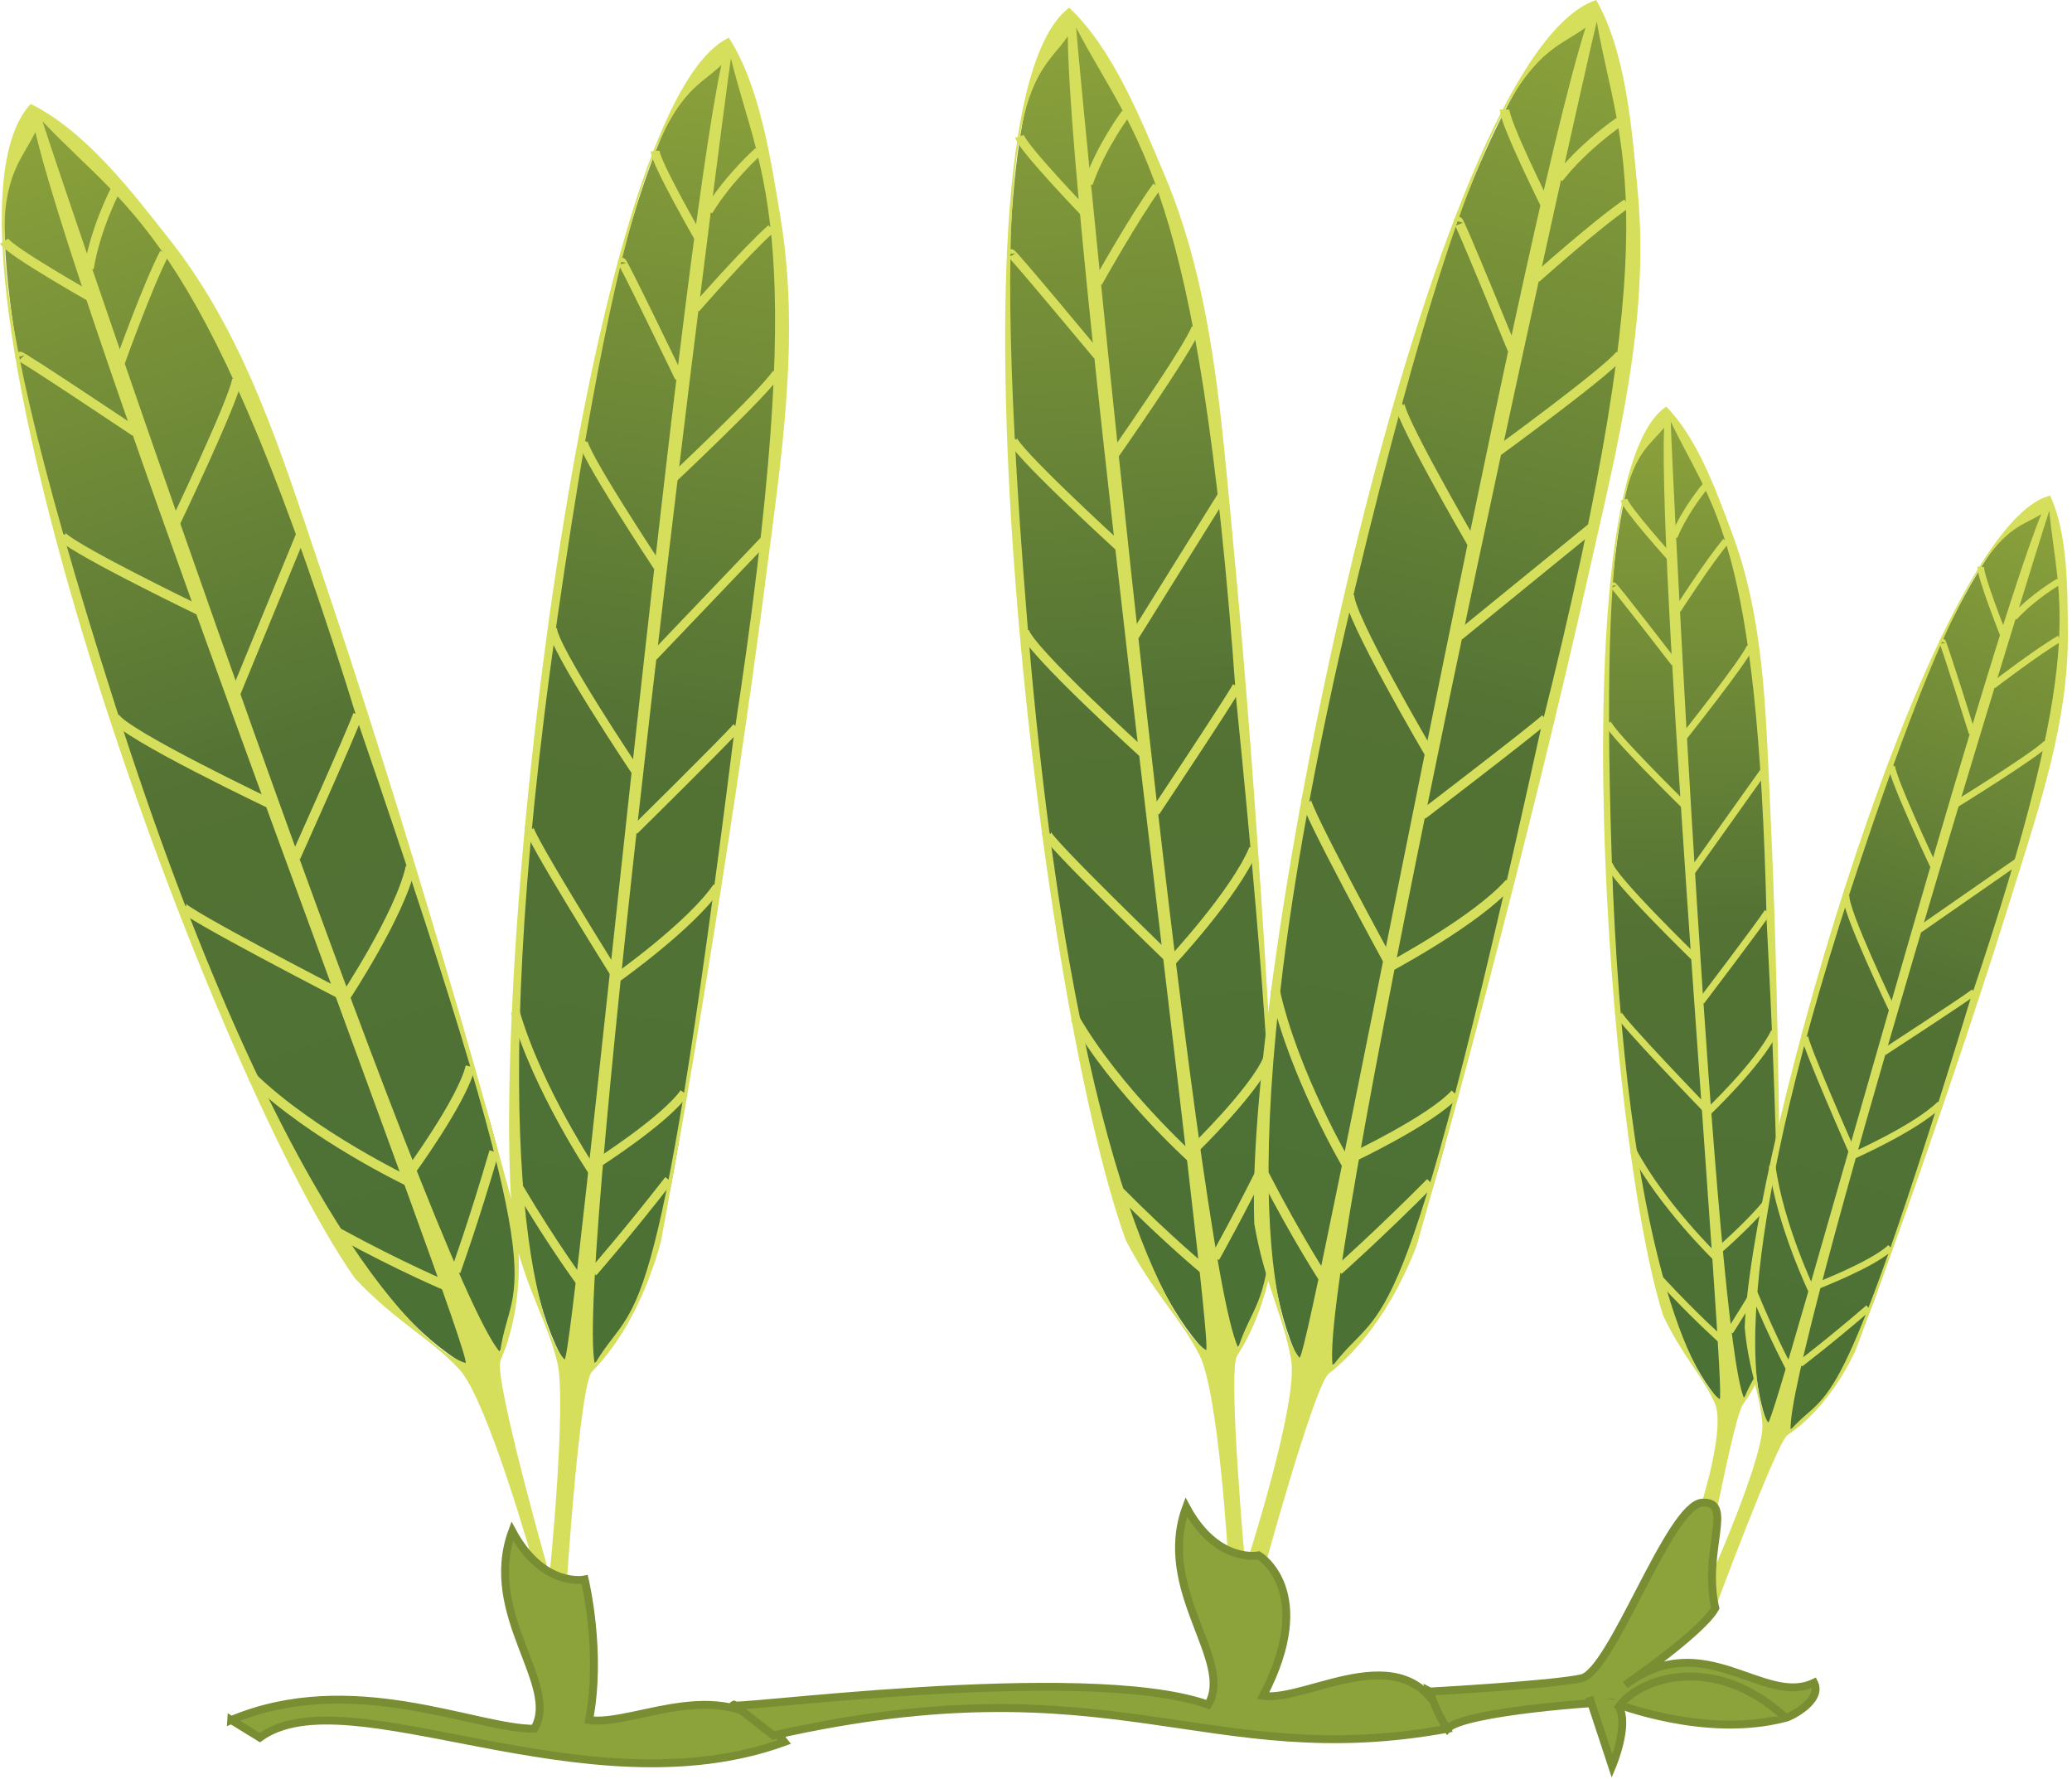
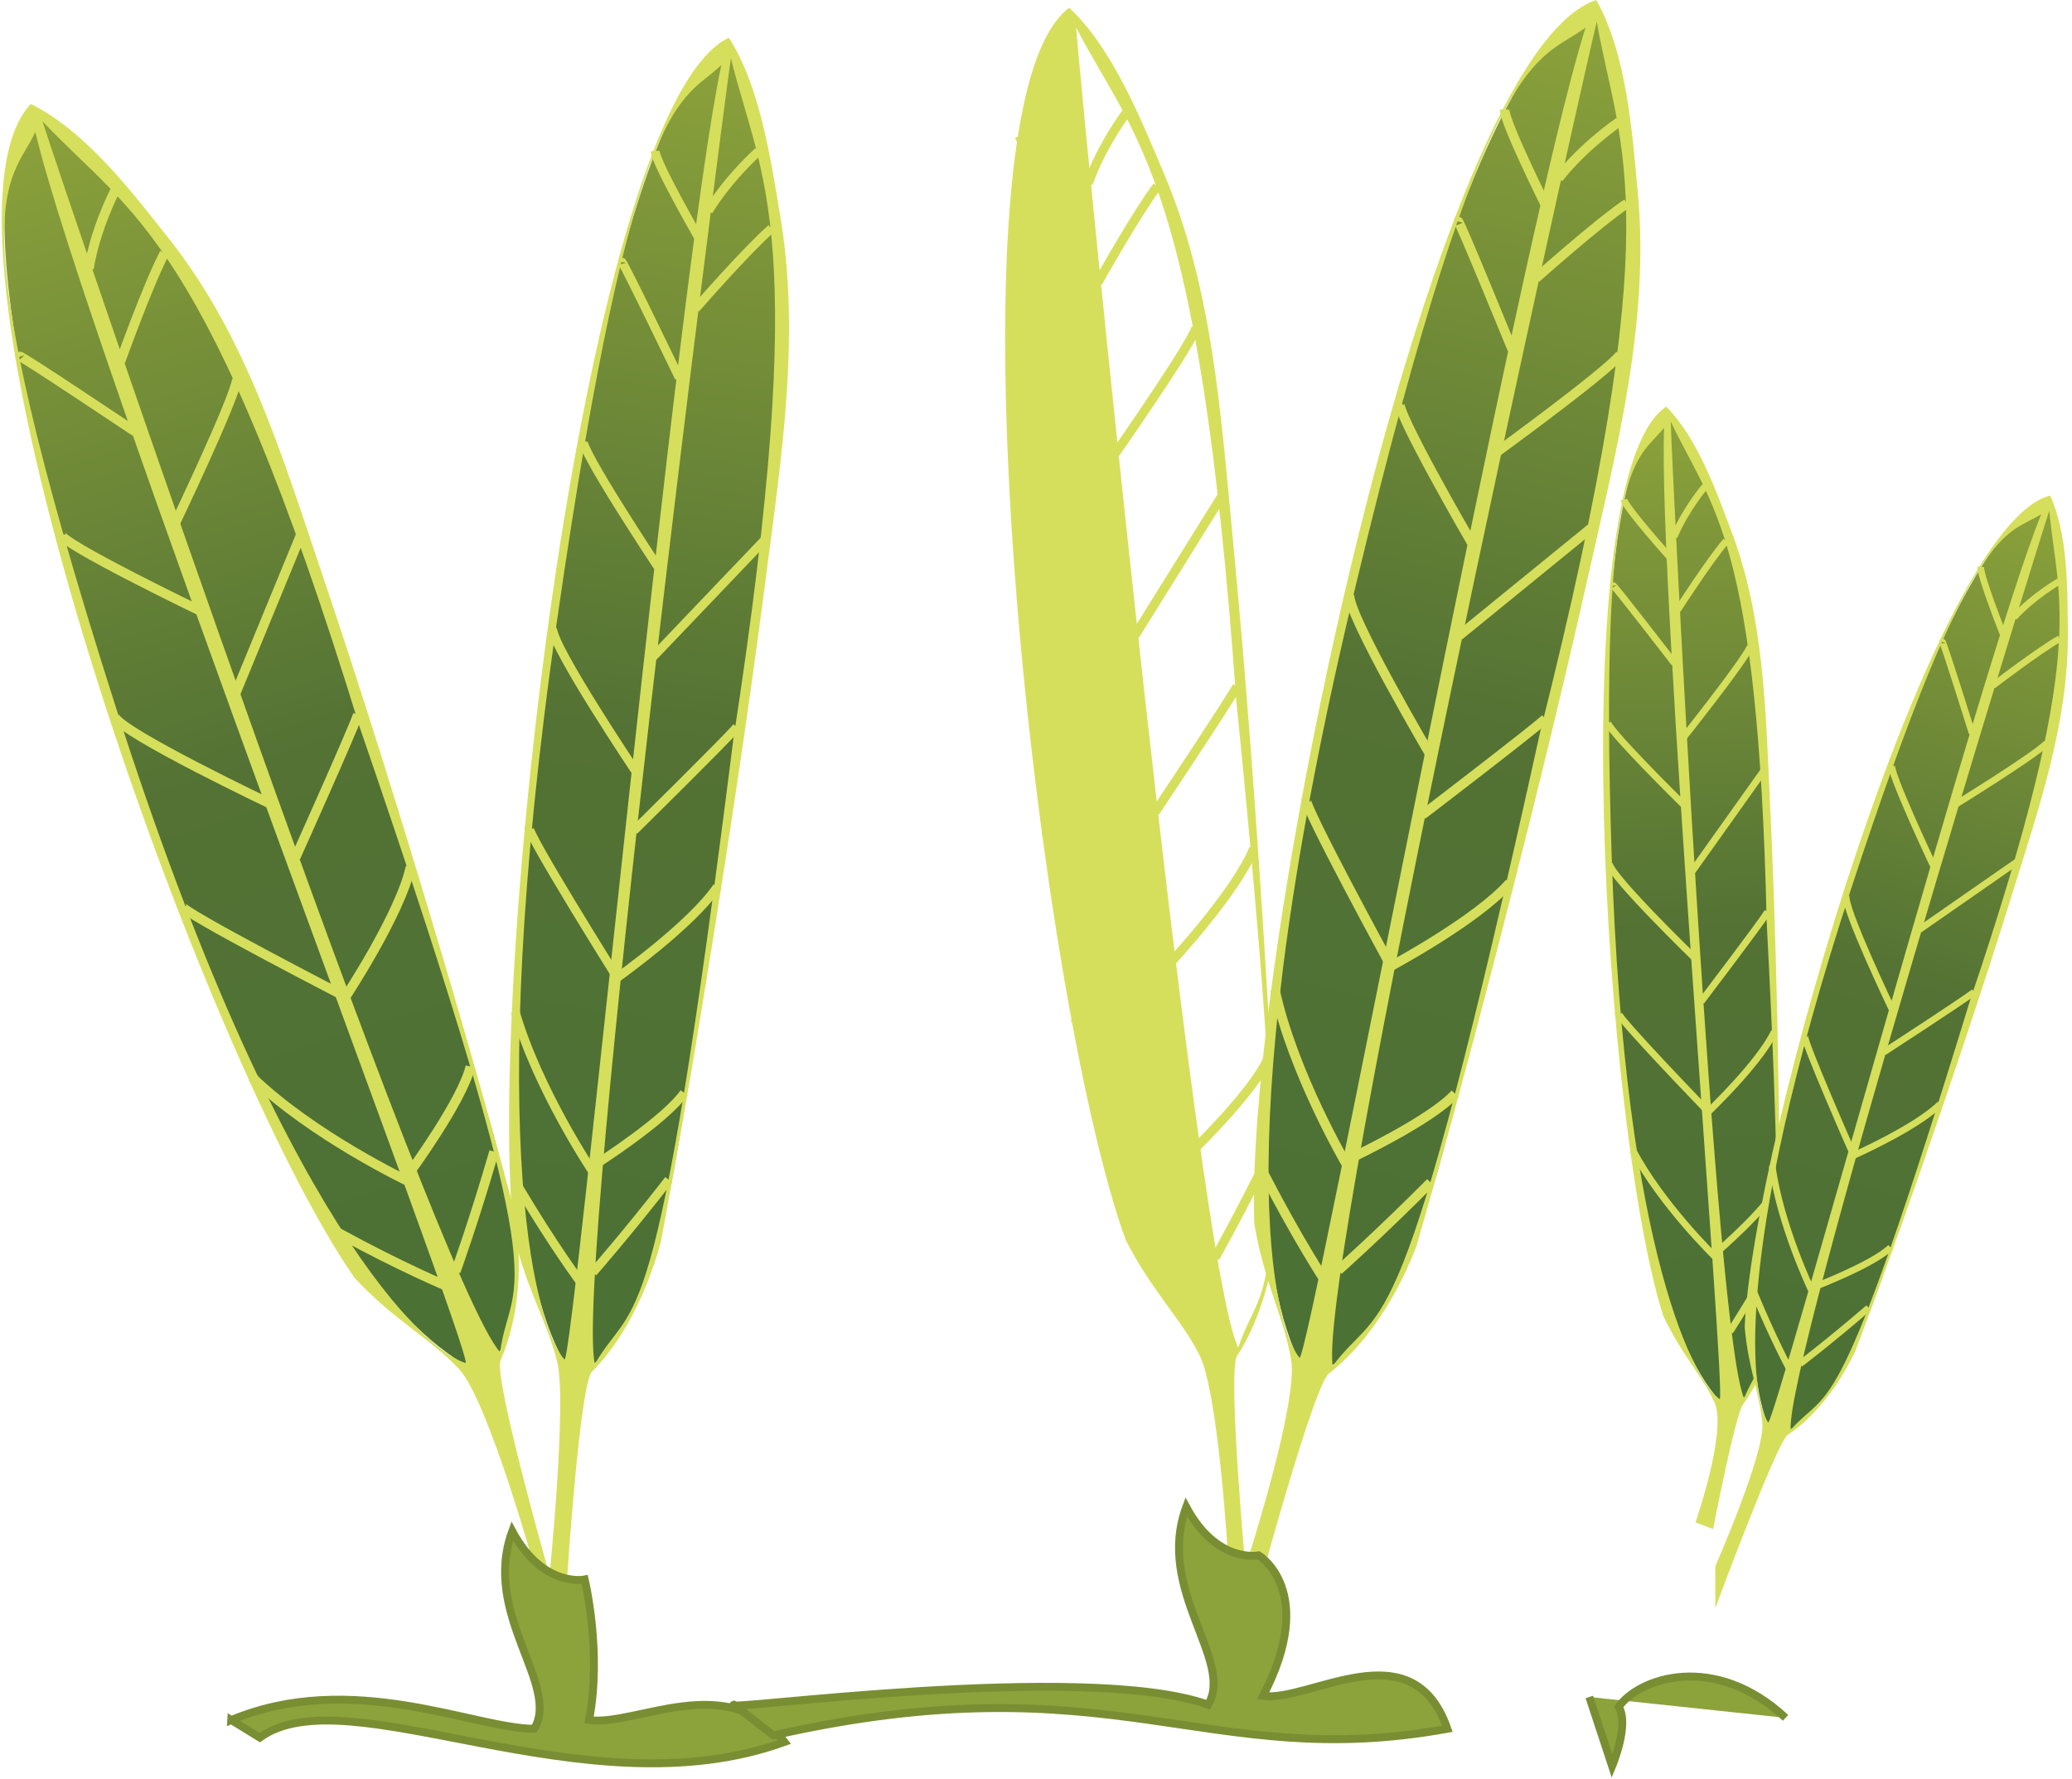
<svg xmlns="http://www.w3.org/2000/svg" xmlns:ns1="https://ian.umces.edu/media-library/" x="0px" y="0px" width="501" height="430" viewBox="0 0 501 430" xml:space="preserve">
  <title>Halophila johnsonii (Johnson's Seagrass) 2</title>
  <desc>
    <ns1:title>Halophila johnsonii (Johnson's Seagrass) 2</ns1:title>
    <ns1:descr>
      <p>Illustration of Halophila johnsonii (Johnson's Seagrass)</p>
    </ns1:descr>
    <ns1:scene>
      <ns1:contains>seagrass, johnson's, SAV, Plantae, vascular, Magnoliophyta, angiosperm, flowering plant, Liliopsida, monocot, Alismatidae, Hydrocharitales, Hydrocharitaceae, tape-grass, family, Halophila, johnsonii</ns1:contains>
      <ns1:when>2001-02-01</ns1:when>
    </ns1:scene>
  </desc>
  <defs />
  <linearGradient id="ian_symbols_11b5c79125492634a56309b437ef0cbf" y2="-5.284" gradientUnits="userSpaceOnUse" x2="126.34" gradientTransform="matrix(.954 -.301 .301 .954 -107.74 69.538)" y1="318.07" x1="126.34">
    <stop stop-color="#4B7135" offset=".006" />
    <stop stop-color="#537234" offset=".483" />
    <stop stop-color="#8CA23B" offset="1" />
  </linearGradient>
  <path d="m8.163 27.442c-24.199 21.6 21.28 152.9 21.28 152.9s41.032 132.06 87.556 151.84c12.922-14.236 8.118-40.561-1.971-72.328-8.927-28.062-19.634-61.191-29.845-93.013-.507-2.38-27.936-112.69-77.022-139.4z" fill="url(#ian_symbols_11b5c79125492634a56309b437ef0cbf)" />
  <path d="m77.516 137.66c-9.412-27.847-18.027-56.347-36.528-79.78-9.069-11.484-20.139-26.092-33.557-32.755-29.635 31.714 42.238 232.21 78.355 283.86 9.952 10.585 18.31 14.547 25.246 22.019 6.933 7.479 18.134 47.648 18.134 47.648l3.716 2.13s-13.603-47.791-11.848-51.907 6.549-16.305 3.353-36.141c-5.441-20.368-11.168-40.669-17.188-60.881-9.374-31.55-19.139-63.01-29.674-94.19zm35.074 191.84c-9.467-2.608-44.984-34.605-84.678-158.84-39.693-124.22-25.412-125.69-19.363-138.77 11.761 50.181 105.78 295.03 104.04 297.61zm8.33-2.62c-15.66-17.43-105.24-280.46-110.65-297.56 21.409 22.719 40.19 27.483 76.742 146.59 49.358 143.56 36.688 130.77 33.908 150.97z" fill="#D6DF5B" />
  <path stroke="#D6DF5B" stroke-width="2.325" d="m21.496 64.917c1.55-9.641 6.29-18.771 6.29-18.771" fill="none" />
  <path stroke="#D6DF5B" stroke-width="2.325" d="m29.109 87.427s6.549-18.333 10.663-26.25" fill="none" />
  <path stroke="#D6DF5B" stroke-width="2.325" d="m41.806 127.64s14.634-30.548 15.487-35.898" fill="none" />
  <line y2="129.17" x1="57.034" x2="72.79" stroke="#D6DF5B" y1="167.45" stroke-width="2.325" fill="none" />
  <path stroke="#D6DF5B" stroke-width="2.325" d="m71.486 207.24s13.441-29.908 15.045-34.483" fill="none" />
  <path stroke="#D6DF5B" stroke-width="2.325" d="m83.28 241.39s13.515-20.395 15.991-31.855" fill="none" />
  <path stroke="#D6DF5B" stroke-width="2.325" d="m99.077 283.42s12.707-17.336 14.668-25.59" fill="none" />
  <path stroke="#D6DF5B" stroke-width="2.325" d="m110.19 307.38s4.417-12.195 9.285-28.985" fill="none" />
-   <path stroke="#D6DF5B" stroke-width="2.325" d="m22.207 71.938s-19.644-11.09-21.217-13.644" fill="none" />
  <path stroke="#D6DF5B" stroke-width="2.325" d="m32.674 104.35c-.108-.067-28.022-18.751-27.85-18.158" fill="none" />
  <path stroke="#D6DF5B" stroke-width="2.325" d="m48.072 147.51s-33.738-16.292-33.395-18.435" fill="none" />
  <path stroke="#D6DF5B" stroke-width="2.325" d="m65.984 194.62s-36.487-17.343-38.263-21.358" fill="none" />
  <path stroke="#D6DF5B" stroke-width="2.325" d="m83.516 240.94s-39.62-20.415-39.597-21.944" fill="none" />
  <path stroke="#D6DF5B" stroke-width="2.325" d="m98.894 285.66s-23.315-11.07-37.963-25.267" fill="none" />
  <path stroke="#D6DF5B" stroke-width="2.325" d="m108.3 311.03s-11.127-4.621-26.472-13.004" fill="none" />
  <linearGradient id="ian_symbols_2b02c72d002ca3c4951f9d96732f3dcf" y2="40.087" gradientUnits="userSpaceOnUse" x2="117.34" gradientTransform="matrix(.837 .124 -.146 .989 86.092 -42.257)" y1="363.44" x1="117.34">
    <stop stop-color="#4B7135" offset=".006" />
    <stop stop-color="#537234" offset=".483" />
    <stop stop-color="#8CA23B" offset="1" />
  </linearGradient>
  <path d="m175.86 11.515c-26.708 9.527-43.734 147.42-43.734 147.42s-20.708 136.73 6.667 173.97c15.332-7.546 21.989-33.372 26.813-66.366 4.245-29.133 9.116-63.603 13.853-96.698.56-2.37 23.02-113.74-3.6-158.32z" fill="url(#ian_symbols_2b02c72d002ca3c4951f9d96732f3dcf)" />
  <path d="m185.1 140.22c3.78-29.154 8.436-58.53 3.645-87.468-2.351-14.183-4.999-32.018-12.519-43.64-34.783 16.426-58.947 228-51.907 289.81 3.362 13.732 8.132 20.793 10.437 30.447 2.314 9.655-1.874 51.409-1.874 51.409l4.251.525s3.083-46.726 6.003-49.718c2.938-2.998 11.313-12.04 16.655-31.35 3.881-20.719 7.499-41.497 10.854-62.323 5.29-32.47 10.23-65.06 14.47-97.69zm-48.58 188.44c-6.128-6.3-20.409-50.054-1.765-179.13 18.643-129.08 29.989-124.46 39.664-133.81-10.75 50.349-35.58 311.32-37.9 312.94zm7.31 1.07c-4.992-22.302 30.286-297.9 32.9-315.64 7.263 29.498 19.593 41.598.572 164.75-18.91 150.59-23.47 133.74-33.47 150.89z" fill="#D6DF5B" />
  <path stroke="#D6DF5B" stroke-width="2.139" d="m171.29 51.01c4.932-8.085 12.067-14.385 12.067-14.385" fill="none" />
  <path stroke="#D6DF5B" stroke-width="2.139" d="m168.22 74.579s12.114-13.893 18.306-19.344" fill="none" />
-   <path stroke="#D6DF5B" stroke-width="2.139" d="m162.06 116.3s23.002-21.601 25.738-26.102" fill="none" />
  <line y2="130.58" x1="157.99" x2="184.84" stroke="#D6DF5B" y1="158.7" stroke-width="2.139" fill="none" />
  <path stroke="#D6DF5B" stroke-width="2.139" d="m153.32 200.77s21.85-21.514 24.842-24.99" fill="none" />
  <path stroke="#D6DF5B" stroke-width="2.139" d="m148.85 236.62s18.205-12.869 24.558-22.214" fill="none" />
  <path stroke="#D6DF5B" stroke-width="2.139" d="m144.34 281.29s16.38-10.443 21.096-17.101" fill="none" />
  <path stroke="#D6DF5B" stroke-width="2.139" d="m143.36 307.61s8.099-9.217 18.353-22.403" fill="none" />
  <path stroke="#D6DF5B" stroke-width="2.139" d="m169.06 57.667s-10.49-18.211-10.666-21.169" fill="none" />
  <path stroke="#D6DF5B" stroke-width="2.139" d="m164.27 91.396c-.04-.107-13.805-28.635-13.893-28.028" fill="none" />
  <path stroke="#D6DF5B" stroke-width="2.139" d="m159.02 136.93s-19.081-28.797-17.997-30.595" fill="none" />
  <path stroke="#D6DF5B" stroke-width="2.139" d="m154.11 187.05s-20.739-30.872-20.513-35.258" fill="none" />
  <path stroke="#D6DF5B" stroke-width="2.139" d="m149.22 236.31s-21.908-34.955-21.285-36.343" fill="none" />
  <path stroke="#D6DF5B" stroke-width="2.139" d="m143.33 283.23s-13.256-19.729-18.768-38.674" fill="none" />
  <path stroke="#D6DF5B" stroke-width="2.139" d="m140.5 310.13s-6.58-8.813-14.883-22.787" fill="none" />
  <linearGradient id="ian_symbols_02ca5e2343af0d24c5b23c723f859289" y2="15.144" gradientUnits="userSpaceOnUse" x2="309.89" gradientTransform="matrix(.89 -.069 .079 1.01 -15.54 10.298)" y1="338.52" x1="309.89">
    <stop stop-color="#4B7135" offset=".006" />
    <stop stop-color="#537234" offset=".483" />
    <stop stop-color="#8CA23B" offset="1" />
  </linearGradient>
-   <path d="m258.71 4.305c-25.27 15.524-10.89 155.54-10.89 155.54s10.362 139.7 47.15 170.23c14.007-10.949 14.903-37.994 12.201-71.655-2.371-29.726-5.329-64.876-8.118-98.625.04-2.47-2.65-117.56-40.34-155.5z" fill="url(#ian_symbols_02ca5e2343af0d24c5b23c723f859289)" />
-   <path d="m298 129.26c-2.85-29.646-4.878-59.716-16.507-87.185-5.687-13.475-12.539-30.467-22.976-40.21-31.97 24.154-7.869 238.56 13.691 297.95 6.637 12.788 13.179 18.684 17.78 27.685 4.622 9.002 6.927 48.491 6.927 48.491l4.237 3.193s-4.346-47.783-2.034-51.414c2.331-3.632 8.866-14.474 9.897-34.767-.815-21.332-1.914-42.676-3.274-63.988-2.11-33.28-4.55-66.56-7.75-99.75zm-6.37 197.13c-7.749-4.811-32.577-44.751-43.27-176.44-10.706-131.69 2.035-129.73 9.823-141.17.60 52.182 35.46 315.48 33.45 317.61zm7.77-.61c-10.314-20.866-37.798-301.01-39.199-319.12 14.291 27.463 29.767 36.592 38.708 162.5 15.4 153 6.81 137.42.49 156.62z" fill="#D6DF5B" />
+   <path d="m298 129.26c-2.85-29.646-4.878-59.716-16.507-87.185-5.687-13.475-12.539-30.467-22.976-40.21-31.97 24.154-7.869 238.56 13.691 297.95 6.637 12.788 13.179 18.684 17.78 27.685 4.622 9.002 6.927 48.491 6.927 48.491l4.237 3.193s-4.346-47.783-2.034-51.414c2.331-3.632 8.866-14.474 9.897-34.767-.815-21.332-1.914-42.676-3.274-63.988-2.11-33.28-4.55-66.56-7.75-99.75zm-6.37 197.13zm7.77-.61c-10.314-20.866-37.798-301.01-39.199-319.12 14.291 27.463 29.767 36.592 38.708 162.5 15.4 153 6.81 137.42.49 156.62z" fill="#D6DF5B" />
  <path stroke="#D6DF5B" stroke-width="2.211" d="m263.13 44.36c3.201-9.122 9.103-16.964 9.103-16.964" fill="none" />
  <path stroke="#D6DF5B" stroke-width="2.211" d="m265.44 68.319s9.244-16.5 14.345-23.292" fill="none" />
  <path stroke="#D6DF5B" stroke-width="2.211" d="m268.76 110.92s18.65-26.58 20.436-31.646" fill="none" />
  <line y2="119.8" x1="274.37" x2="295.51" stroke="#D6DF5B" y1="153.71" stroke-width="2.211" fill="none" />
  <path stroke="#D6DF5B" stroke-width="2.211" d="m279.32 196.31s17.498-26.25 19.782-30.374" fill="none" />
  <path stroke="#D6DF5B" stroke-width="2.211" d="m283.02 232.71s15.739-16.851 20.112-27.543" fill="none" />
  <path stroke="#D6DF5B" stroke-width="2.211" d="m288.71 277.85s14.433-14.055 17.74-21.708" fill="none" />
  <path stroke="#D6DF5B" stroke-width="2.211" d="m293.8 304.05s6.192-10.956 13.691-26.311" fill="none" />
  <path stroke="#D6DF5B" stroke-width="2.211" d="m262.38 51.435s-14.992-15.57-15.875-18.467" fill="none" />
  <path stroke="#D6DF5B" stroke-width="2.211" d="m265.29 85.811c-.088-.074-20.853-25.104-20.806-24.478" fill="none" />
  <path stroke="#D6DF5B" stroke-width="2.211" d="m270.4 131.98s-26.311-24.067-25.59-26.082" fill="none" />
  <path stroke="#D6DF5B" stroke-width="2.211" d="m276.94 182.58s-28.473-25.751-29.248-30.124" fill="none" />
  <path stroke="#D6DF5B" stroke-width="2.211" d="m283.33 232.33s-30.636-29.511-30.313-31.007" fill="none" />
  <path stroke="#D6DF5B" stroke-width="2.211" d="m288.12 279.99s-18.219-16.433-28.258-33.89" fill="none" />
  <path stroke="#D6DF5B" stroke-width="2.211" d="m291.44 307.19s-8.813-7.189-20.59-19.081" fill="none" />
  <linearGradient id="ian_symbols_0a7fa539b16a4bb4bd5f714a6d530819" y2="27.312" gradientUnits="userSpaceOnUse" x2="324.28" gradientTransform="matrix(.917 .224 -.248 1.014 97.521 -97.224)" y1="350.67" x1="324.28">
    <stop stop-color="#4B7135" offset=".006" />
    <stop stop-color="#537234" offset=".483" />
    <stop stop-color="#8CA23B" offset="1" />
  </linearGradient>
  <path d="m385.35 2.452c-30.414 6.886-61.259 148.53-61.259 148.53s-34.827 140.04-7.708 181.95c17.639-6.11 27.267-32.266 35.474-66.069 7.236-29.868 15.611-65.2 23.729-99.11.85-2.41 35.4-115.82 9.77-165.3z" fill="url(#ian_symbols_0a7fa539b16a4bb4bd5f714a6d530819)" />
  <path d="m384.4 137.54c6.737-29.922 14.438-60.006 11.643-90.675-1.38-15.03-2.75-33.908-10.08-46.865-39.988 13.138-85.138 230.7-82.678 295.88 2.54 14.675 7.202 22.591 8.913 32.9 1.726 10.321-10.511 48.274-10.511 48.274l3.72 3.188s12.391-45.398 15.907-48.188c3.497-2.79 13.59-11.266 21.17-30.771 6.098-21.129 11.898-42.353 17.437-63.644 8.66-33.24 16.96-66.58 24.48-100.1zm-70.17 190.7c-6.246-7.263-18.279-54.46 13.59-186.75 31.85-132.29 44.02-126.2 55.57-134.83-16.29 51.223-66.45 320.16-69.16 321.58zm8.01 1.94c-3.618-23.79 59.406-306.77 63.853-324.95 5.479 31.539 18.091 45.56-13.67 171.63-34.03 154.68-37.62 136.61-50.18 153.32z" fill="#D6DF5B" />
  <path stroke="#D6DF5B" stroke-width="2.308" d="m376.85 43.073c6.164-7.869 14.64-13.609 14.64-13.609" fill="none" />
  <path stroke="#D6DF5B" stroke-width="2.308" d="m371.41 67.255s14.627-13.078 21.972-18.064" fill="none" />
  <path stroke="#D6DF5B" stroke-width="2.308" d="m360.96 110s27.354-19.87 30.777-24.242" fill="none" />
  <line y2="127.46" x1="352.76" x2="384.98" stroke="#D6DF5B" y1="153.7" stroke-width="2.308" fill="none" />
  <path stroke="#D6DF5B" stroke-width="2.308" d="m343.95 196.98s26.074-19.923 29.706-23.211" fill="none" />
  <path stroke="#D6DF5B" stroke-width="2.308" d="m335.89 233.8s21.258-11.333 29.12-20.354" fill="none" />
  <path stroke="#D6DF5B" stroke-width="2.308" d="m327 279.79s19.062-9.001 24.862-15.396" fill="none" />
  <path stroke="#D6DF5B" stroke-width="2.308" d="m323.62 307.09s9.789-8.678 22.281-21.236" fill="none" />
  <path stroke="#D6DF5B" stroke-width="2.308" d="m373.8 49.744s-10.039-20.152-9.992-23.265" fill="none" />
  <path stroke="#D6DF5B" stroke-width="2.308" d="m365.59 84.321c-.055-.094-12.835-31.391-12.99-30.764" fill="none" />
  <path stroke="#D6DF5B" stroke-width="2.308" d="m355.8 131.13s-18.656-32.152-17.296-33.897" fill="none" />
  <path stroke="#D6DF5B" stroke-width="2.308" d="m345.99 182.76s-20.307-34.504-19.667-39.038" fill="none" />
  <path stroke="#D6DF5B" stroke-width="2.308" d="m336.31 233.52s-21.244-38.91-20.442-40.278" fill="none" />
  <path stroke="#D6DF5B" stroke-width="2.308" d="m325.71 281.7s-12.996-22.053-17.443-42.407" fill="none" />
  <path stroke="#D6DF5B" stroke-width="2.308" d="m320.24 309.4s-6.528-9.932-14.52-25.435" fill="none" />
  <linearGradient id="ian_symbols_520990b601cf45e491cc54bbc695413f" y2="111.27" gradientUnits="userSpaceOnUse" x2="444.59" gradientTransform="matrix(.944 -.028 .031 1.043 -18.038 -3.685)" y1="342.54" x1="444.59">
    <stop stop-color="#4B7135" offset=".006" />
    <stop stop-color="#537234" offset=".483" />
    <stop stop-color="#8CA23B" offset="1" />
  </linearGradient>
  <path d="m402.93 100.1c-19.681 10.545-14.015 114.06-14.015 114.06s2.628 103.17 29.282 126.9c10.996-7.566 12.673-27.429 11.892-52.284-.681-21.965-1.631-47.932-2.466-72.854.12-1.83 2.37-86.58-24.69-115.83z" fill="url(#ian_symbols_520990b601cf45e491cc54bbc695413f)" />
  <path d="m427.96 193.42c-1.045-21.904-1.456-44.111-9.218-64.722-3.799-10.113-8.348-22.868-15.86-30.394-25.07 16.662-14.829 175.24-.754 219.7 4.541 9.642 9.257 14.21 12.417 21.002 3.153 6.771-4.581 29.025-4.581 29.025l4.258 1.604s5.329-27.53 7.217-30.124c1.879-2.581 7.222-10.35 8.751-25.232.183-15.719.155-31.465-.073-47.197-.37-24.57-1-49.13-2.17-73.67zm-12.14 144.82c-5.666-3.827-22.941-34.079-26.128-131.34-3.188-97.271 6.366-95.371 12.68-103.52-1.5 38.4 15.04 233.35 13.45 234.86zm5.9-.19c-7.021-15.719-17.363-222.8-17.747-236.17 9.763 20.704 21.13 27.974 23.198 120.93 5.95 113.11.03 101.33-5.45 115.24z" fill="#D6DF5B" />
  <path stroke="#D6DF5B" stroke-width="1.651" d="m404.79 129.73c2.756-6.603 7.506-12.168 7.506-12.168" fill="none" />
  <path stroke="#D6DF5B" stroke-width="1.651" d="m405.64 147.43s7.601-11.804 11.703-16.628" fill="none" />
  <path stroke="#D6DF5B" stroke-width="1.651" d="m406.56 178.9s15.079-18.913 16.621-22.558" fill="none" />
  <line y2="186.37" x1="409.21" x2="426.43" stroke="#D6DF5B" y1="210.57" stroke-width="1.651" fill="none" />
  <path stroke="#D6DF5B" stroke-width="1.651" d="m411.36 242.09s14.196-18.69 16.069-21.641" fill="none" />
  <path stroke="#D6DF5B" stroke-width="1.651" d="m412.8 269.01s12.519-11.858 16.218-19.58" fill="none" />
  <path stroke="#D6DF5B" stroke-width="1.651" d="m415.43 302.42s11.42-9.837 14.21-15.354" fill="none" />
  <path stroke="#D6DF5B" stroke-width="1.651" d="m418.3 321.87s5.087-7.843 11.319-18.866" fill="none" />
  <path stroke="#D6DF5B" stroke-width="1.651" d="m403.95 134.91s-10.747-11.986-11.307-14.142" fill="none" />
  <path stroke="#D6DF5B" stroke-width="1.651" d="m404.86 160.31c-.047-.061-14.822-19.209-14.796-18.744" fill="none" />
  <path stroke="#D6DF5B" stroke-width="1.651" d="m407.01 194.44s-18.96-18.623-18.36-20.085" fill="none" />
  <path stroke="#D6DF5B" stroke-width="1.651" d="m410.1 231.9s-20.57-19.923-21.001-23.164" fill="none" />
  <path stroke="#D6DF5B" stroke-width="1.651" d="m413.04 268.74s-22.032-22.786-21.749-23.885" fill="none" />
  <path stroke="#D6DF5B" stroke-width="1.651" d="m414.89 303.98s-13.139-12.741-20.085-25.927" fill="none" />
-   <path stroke="#D6DF5B" stroke-width="1.651" d="m416.4 324.1s-6.388-5.612-14.856-14.755" fill="none" />
  <linearGradient id="ian_symbols_3df97220d1f49084e55d1b131b97d5ae" y2="112.07" gradientUnits="userSpaceOnUse" x2="437.98" gradientTransform="matrix(.867 .287 -.32 .965 153.38 -111.72)" y1="343.35" x1="437.98">
    <stop stop-color="#4B7135" offset=".006" />
    <stop stop-color="#537234" offset=".483" />
    <stop stop-color="#8CA23B" offset="1" />
  </linearGradient>
  <path d="m495.17 121.48c-21.379 3.14-50.729 99.838-50.729 99.838s-31.982 95.364-15.678 125.93c12.512-3.287 20.657-20.927 28.217-43.962 6.697-20.342 14.493-44.436 22.032-67.545.72-1.63 31-78.52 16.16-114.26z" fill="url(#ian_symbols_3df97220d1f49084e55d1b131b97d5ae)" />
  <path d="m486.81 215.23c6.354-20.415 13.382-40.877 13.187-62.33-.088-10.524.04-23.703-4.285-33.095-28.306 6.98-71.837 155.61-73.858 201 .903 10.336 3.686 16.076 4.278 23.34.587 7.257-11.387 34.503-11.387 34.503v10.087s14.897-40.089 17.472-41.835c2.58-1.744 10.011-7.087 16.365-20.213 5.396-14.357 10.618-28.776 15.651-43.262 7.85-22.63 15.49-45.32 22.58-68.2zm-59.26 128.65c-3.895-5.376-9.493-38.802 20.018-128.95 29.504-90.143 37.549-85.251 45.997-90.628-14.14 34.69-64.07 218.73-66.02 219.58zm5.42 1.78c-1.146-16.723 58.449-209.82 62.546-222.21 1.994 22.208 9.884 32.624-19.189 118.46-32.29 105.56-33.76 92.82-43.36 103.75z" fill="#D6DF5B" />
  <path stroke="#D6DF5B" stroke-width="1.602" d="m486.99 149.23c4.696-5.127 10.854-8.657 10.854-8.657" fill="none" />
  <path stroke="#D6DF5B" stroke-width="1.602" d="m481.86 165.74s10.834-8.301 16.163-11.359" fill="none" />
  <path stroke="#D6DF5B" stroke-width="1.602" d="m472.21 194.86s19.997-12.323 22.618-15.173" fill="none" />
  <line y2="208.27" x1="464.07" x2="487.78" stroke="#D6DF5B" y1="224.75" stroke-width="1.602" fill="none" />
  <path stroke="#D6DF5B" stroke-width="1.602" d="m455.51 254.34s19.129-12.431 21.823-14.519" fill="none" />
  <path stroke="#D6DF5B" stroke-width="1.602" d="m447.87 279.47s15.314-6.73 21.237-12.565" fill="none" />
  <path stroke="#D6DF5B" stroke-width="1.602" d="m439.13 310.93s13.65-5.222 18.017-9.358" fill="none" />
  <path stroke="#D6DF5B" stroke-width="1.602" d="m435.25 329.7s7.236-5.505 16.568-13.537" fill="none" />
  <path stroke="#D6DF5B" stroke-width="1.602" d="m484.51 153.7s-5.78-14.526-5.565-16.683" fill="none" />
  <path stroke="#D6DF5B" stroke-width="1.602" d="m476.86 177.27c-.021-.088-7.048-22.497-7.189-22.066" fill="none" />
  <path stroke="#D6DF5B" stroke-width="1.602" d="m467.45 209.24s-11.023-23.333-9.979-24.478" fill="none" />
  <path stroke="#D6DF5B" stroke-width="1.602" d="m457.76 244.57s-12.04-25.058-11.354-28.164" fill="none" />
  <path stroke="#D6DF5B" stroke-width="1.602" d="m448.2 279.3s-12.451-28.176-11.818-29.079" fill="none" />
  <path stroke="#D6DF5B" stroke-width="1.602" d="m438.12 312.18s-7.701-16.016-9.615-30.38" fill="none" />
  <path stroke="#D6DF5B" stroke-width="1.602" d="m432.78 331.1s-3.941-7.236-8.563-18.428" fill="none" />
  <path stroke="#798E32" stroke-width="1.909" d="m55.916 415.81c29.184-12.215 58.927 2.109 73.251 2.109 6.375-10.605-12.73-27.592-5.309-47.764 7.432 13.806 17.521 11.677 17.521 11.677s4.245 17.518 1.054 33.978c11.161 1.583 33.449-12.215 47.248 5.296-48.302 17.524-105.64-16.453-126.86-1.058l-6.904-4.25z" fill="#8CA23B" />
  <path stroke="#798E32" stroke-width="1.909" d="m177.46 412.09c-4.642 1.941 84.935-10.625 114.66 0 6.374-10.625-12.74-27.61-5.296-47.77 7.425 13.792 17.512 11.67 17.512 11.67s14.317 8.489 1.064 33.972c11.144 1.604 36.086-16.461 44.569 7.957-58.389 10.632-80.684-16.985-162.96 1.604l-9.54-7.43z" fill="#8CA23B" />
-   <path stroke="#798E32" stroke-width="1.909" d="m345.74 408.91s29.194-1.59 36.633-3.187c7.432-1.597 21.23-41.922 29.188-42.461 7.971-.539 0 11.684 3.187 25.476-3.187 5.841-21.763 18.582-21.763 18.582 19.115-14.338 33.439 5.31 45.647-.532 2.136 4.244-5.578 8.22-6.893 8.489-19.384 5.114-40.621-3.383-41.935-3.72-1.334-.323-36.101 2.137-39.826 6.368-2.66-3.71-4.25-9.02-4.25-9.02z" fill="#8CA23B" />
  <path stroke="#798E32" stroke-width="1.909" d="m384.29 410.23l5.512 16.723s4.244-10.079 1.597-14.33c4.845-6.974 23.15-13.334 40.338 2.647" fill="#8CA23B" />
</svg>